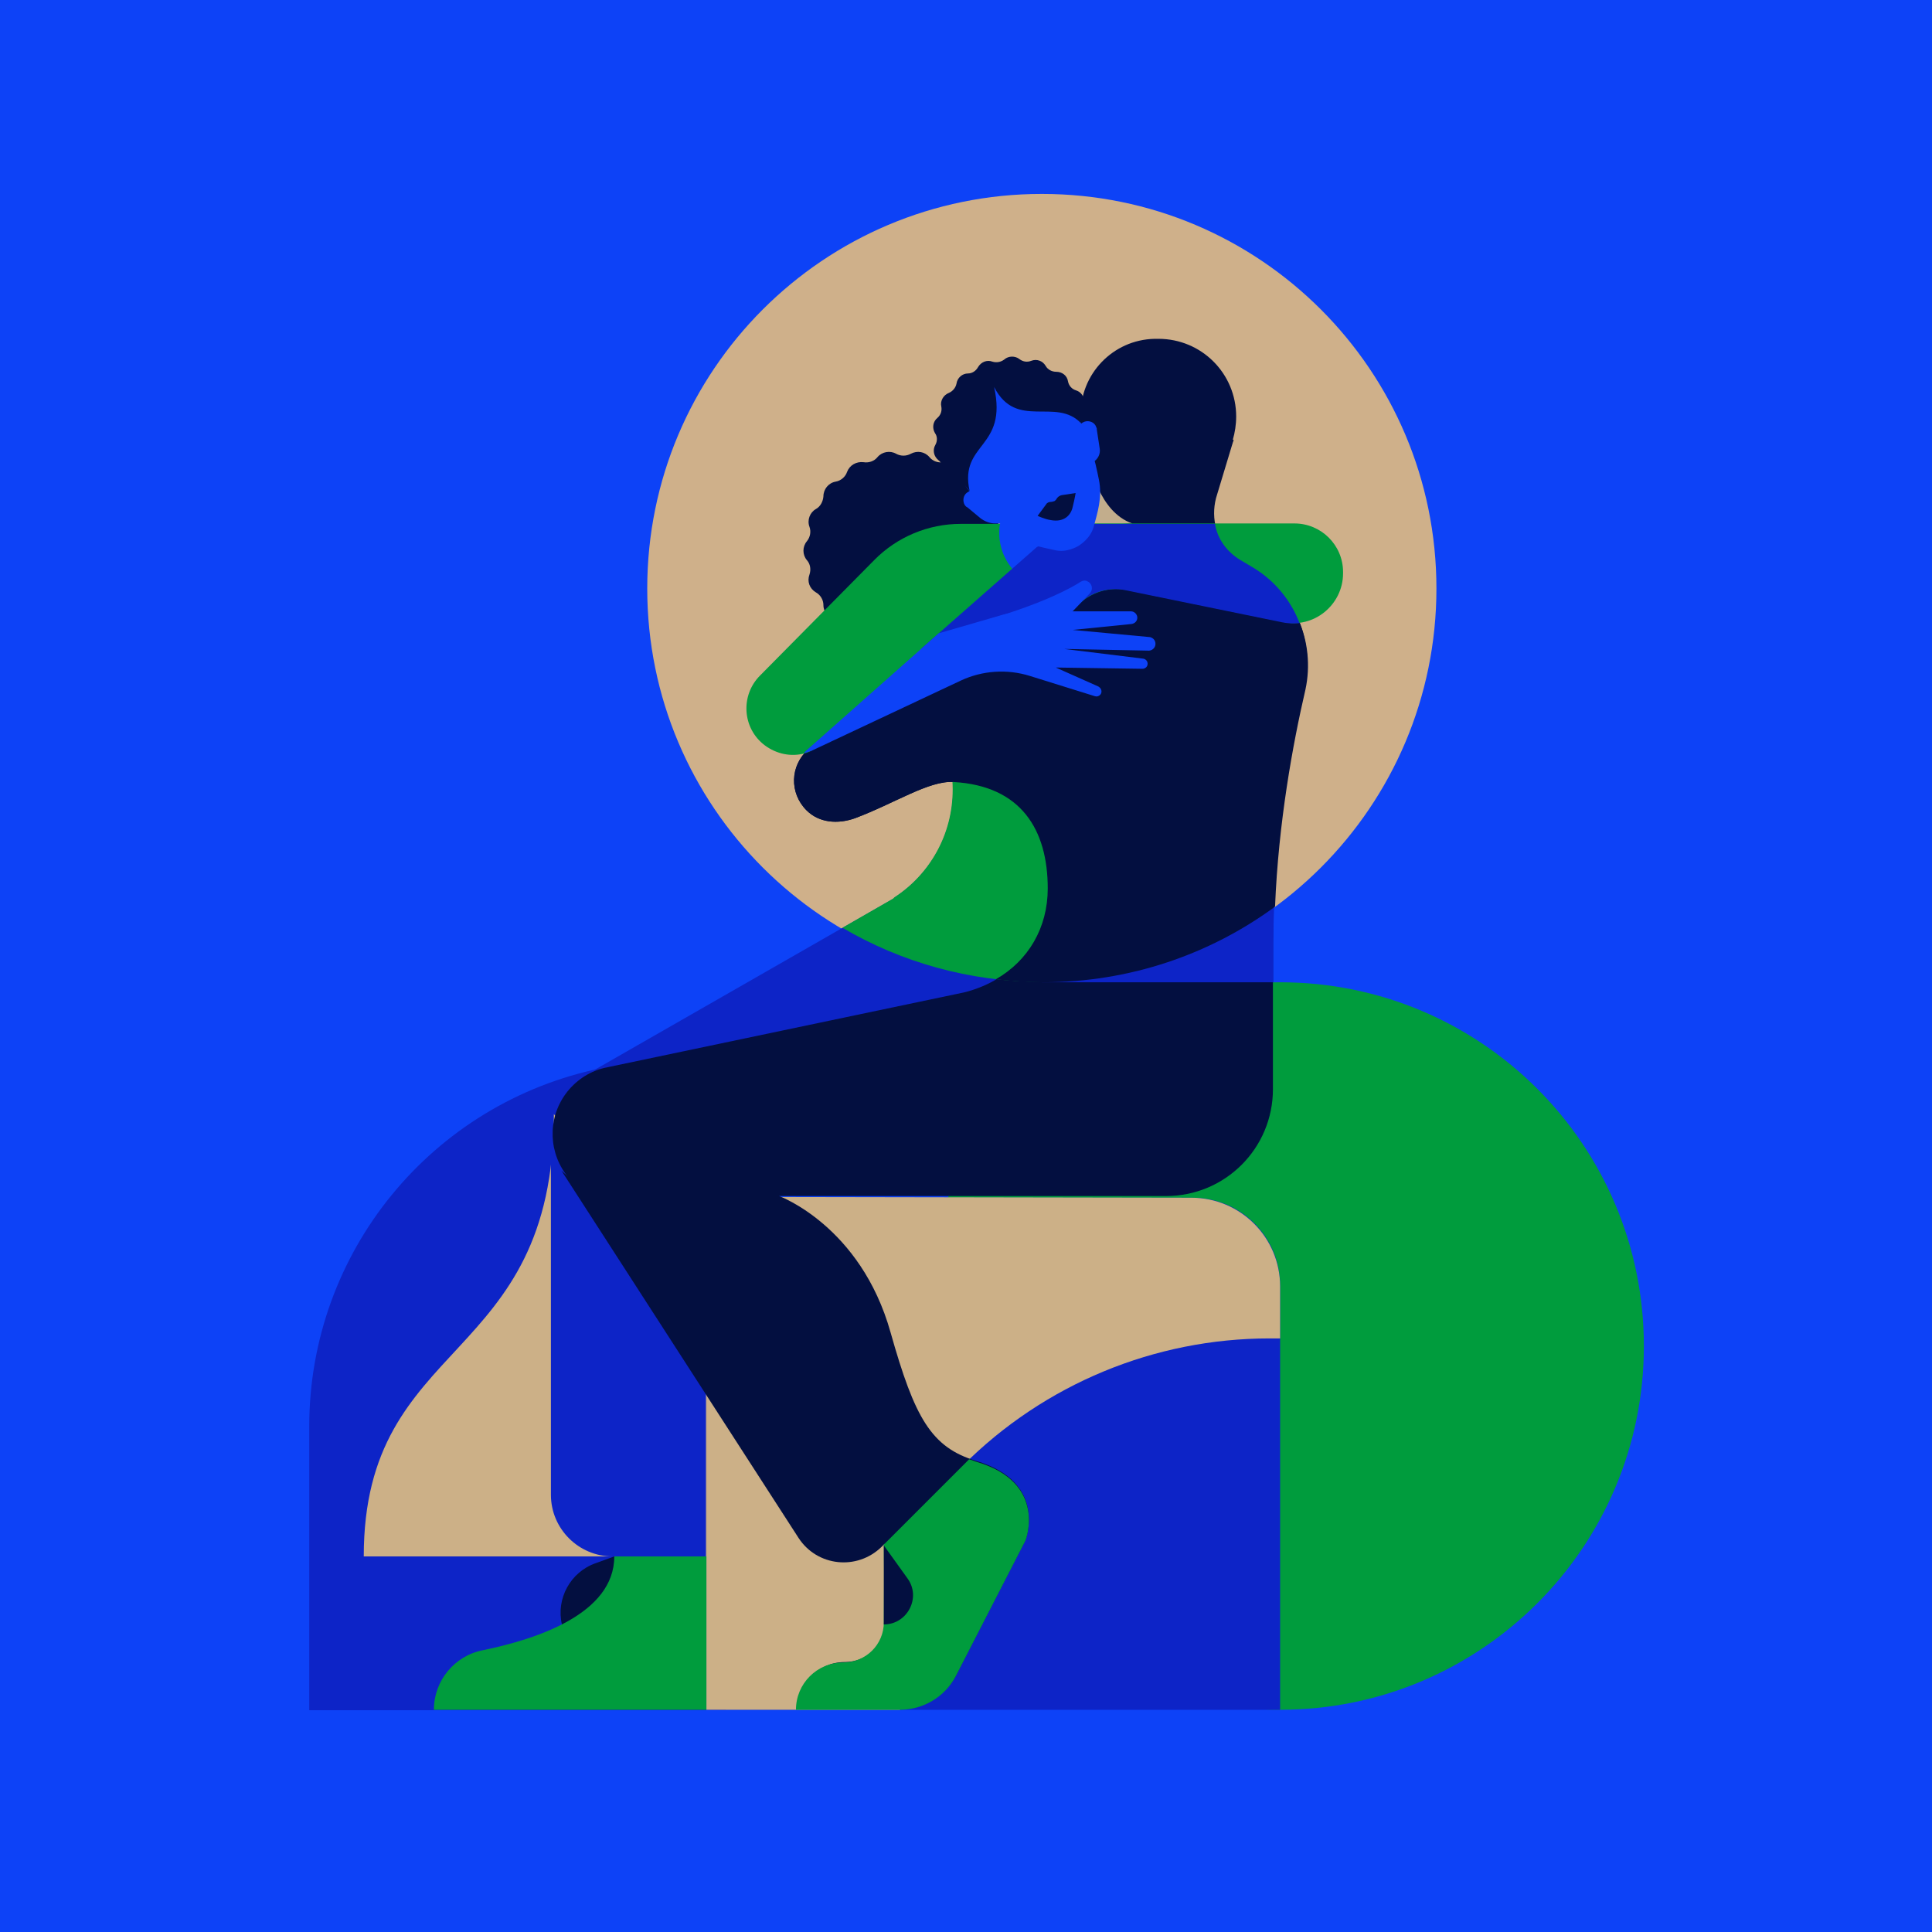
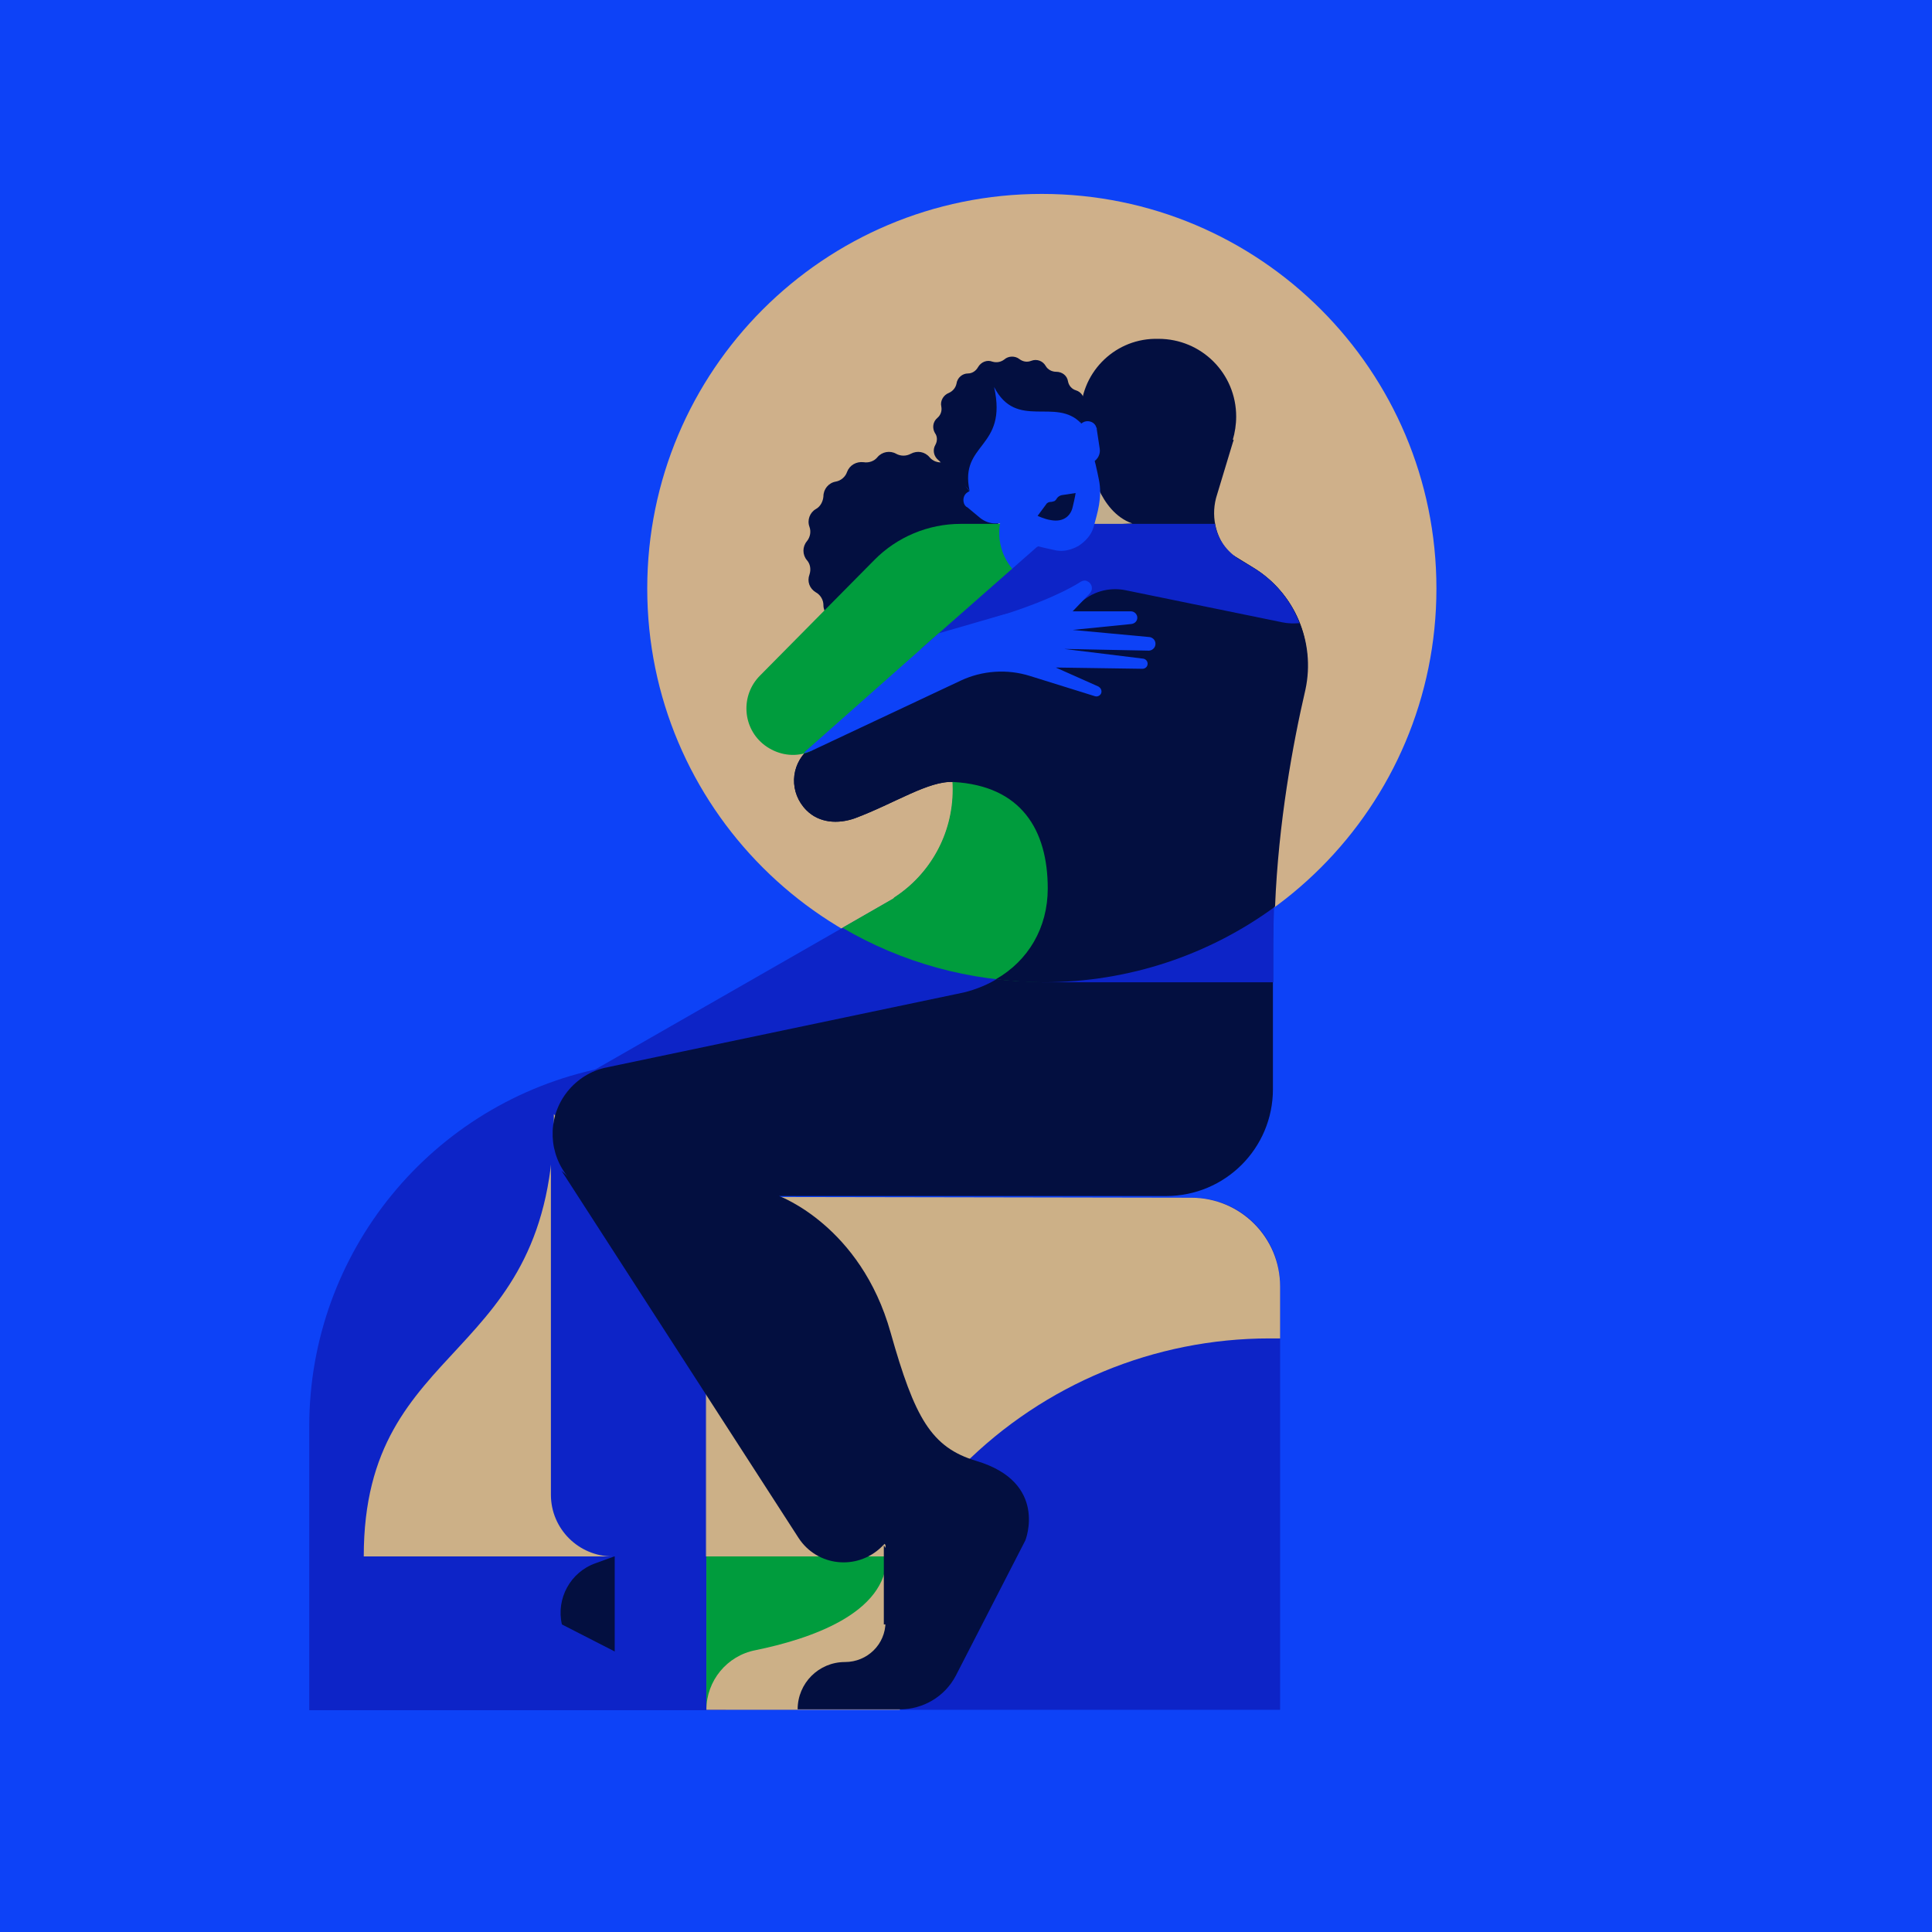
<svg xmlns="http://www.w3.org/2000/svg" xmlns:xlink="http://www.w3.org/1999/xlink" id="Layer_1" x="0px" y="0px" viewBox="0 0 457.3 457.3" style="enable-background:new 0 0 457.3 457.3;" xml:space="preserve">
  <style type="text/css"> .st0{fill:#0D42F7;} .st1{clip-path:url(#SVGID_2_);fill:#CFB08A;} .st2{clip-path:url(#SVGID_2_);fill:#0D24C7;} .st3{clip-path:url(#SVGID_4_);fill:#009C3D;} .st4{clip-path:url(#SVGID_4_);fill:#CCB087;} .st5{clip-path:url(#SVGID_4_);fill:#0D24C7;} .st6{clip-path:url(#SVGID_4_);fill:#030F40;} .st7{fill:#C2AD8C;} .st8{clip-path:url(#SVGID_6_);fill:#030F40;} .st9{clip-path:url(#SVGID_6_);fill:#009C3D;} .st10{clip-path:url(#SVGID_6_);fill:#0D42F7;} .st11{clip-path:url(#SVGID_6_);fill:#0D24C7;} </style>
  <rect class="st0" width="457.3" height="457.3" />
  <g>
    <defs>
      <rect id="SVGID_1_" width="457.3" height="457.3" />
    </defs>
    <clipPath id="SVGID_2_">
      <use xlink:href="#SVGID_1_" style="overflow:visible;" />
    </clipPath>
    <path class="st1" d="M340,139.3c0,51.6-41.8,93.4-93.4,93.4c-51.6,0-93.4-41.8-93.4-93.4s41.8-93.4,93.4-93.4 C298.2,45.9,340,87.7,340,139.3" />
    <path class="st2" d="M142.5,252.8L142.5,252.8c-40.3,8.2-69.3,43.6-69.3,84.8v67.2h98.6l10.9-127.6L142.5,252.8z" />
  </g>
  <polygon class="st0" points="389.1,318.6 389.1,404.7 303,404.7 " />
  <g>
    <defs>
      <rect id="SVGID_3_" width="457.3" height="457.3" />
    </defs>
    <clipPath id="SVGID_4_">
      <use xlink:href="#SVGID_3_" style="overflow:visible;" />
    </clipPath>
-     <path class="st3" d="M389.1,318.6c0,47.6-38.6,86.1-86.1,86.1c-47.6,0-86.1-38.6-86.1-86.1s38.6-86.1,86.1-86.1 C350.5,232.5,389.1,271,389.1,318.6" />
    <path class="st4" d="M131.1,263.7c0,59.8-45,52.4-45,104.7h81.1l4.6-56.6L131.1,263.7z" />
    <path class="st5" d="M167.2,404.7H303V304.2c0-11.4-9.3-20.7-20.7-20.7H167.2V404.7z" />
    <path class="st4" d="M167.2,283.3v121.4H213l3-45.9l11.9-11.9c19.3-19.3,45.4-30.1,72.6-30.1h2.5v-12.3c0-11.6-9.4-21-21-21 L167.2,283.3z" />
    <path class="st6" d="M145.4,368.4L141,370c-6,2.1-9.4,8.4-8,14.5l12.5,6.4V368.4z" />
    <path class="st5" d="M242.8,166.8l-18.4,11.6c0.8,2.7,1.2,5.5,1.2,8.5c0,10.7-5.5,20.1-13.8,25.5c-0.2,0.2-0.3,0.3-0.3,0.3 l-74.2,42.5l101.7,11.6l37.5-77.9L242.8,166.8z" />
    <path class="st5" d="M130.4,266.9v86.9c0,8.1,6.6,14.6,14.6,14.6h22.1v-50.8L130.4,266.9z" />
    <path class="st6" d="M296.7,134.4l-5.7-3.5c-3.4-3.8-4.5-9.1-2.9-13.9l3.9-12.9l-31.6,6.3l-2.5,11.8l0,1l-12.4,6.2l-54.2,48 c-4.3,3.8-4.5,10.3-0.4,14.4c3,3,7.4,3.3,11.4,1.9c9.4-3.5,17.6-9,23.4-8.6c16,0.9,22.3,11.3,22.3,25.2c0,12.1-7.8,21.6-19.8,24.6 l-85.3,17.9c-3.6,0.9-6.8,3.1-9,6.1c-4.4,6-4.1,14.3,0.8,20l74.9,86.8c0.1,7.7,0,13.7,0,18.2c0,5.3-4.3,9.5-9.6,9.5 c-6.2,0-11.2,5-11.2,11.2v0H213c5.5,0,10.6-3,13.2-7.9l16.5-32.1c0,0,5.5-13.7-11.6-18.8c-10.7-3.2-14.6-10.2-20.3-30.4 c-7.1-25.3-26.4-32.3-26.4-32.3H276c14,0,25.3-11.3,25.3-25.3v-34.8c0-23.1,4-45.2,7.4-60C311.4,152,306.5,140.4,296.7,134.4" />
    <path class="st3" d="M224.3,178.4c0.8,2.7,1.2,5.5,1.2,8.5c0,10.7-5.5,20.1-13.8,25.5c-0.2,0.2-0.3,0.3-0.3,0.3l-12,6.9 c13.8,8.1,30,12.8,47.2,12.8c3,0,6.1-0.2,9-0.4l20.8-43.1l-33.7-22.1L224.3,178.4z" />
    <path class="st5" d="M284.4,207.5l-37.8,25h54.8v-9.3c0-7.1,0.4-14,1-20.7L284.4,207.5z" />
    <path class="st6" d="M236.7,132.5L236.7,132.5c-0.8,1-1,2.3-0.6,3.5l0,0c0.6,1.6-0.1,3.4-1.5,4.2h0c-1.1,0.6-1.7,1.8-1.8,3v0 c0,1.7-1.2,3.2-2.9,3.5l0,0c-1.2,0.2-2.3,1.1-2.7,2.3v0c-0.6,1.6-2.2,2.5-3.9,2.3l0,0c-1.2-0.2-2.5,0.2-3.3,1.2l0,0 c-1.1,1.3-3,1.6-4.4,0.8c-1.1-0.6-2.4-0.6-3.5,0c-1.5,0.8-3.3,0.5-4.4-0.8l0,0c-0.8-1-2.1-1.4-3.3-1.2l0,0 c-1.7,0.3-3.3-0.7-3.9-2.3l0,0c-0.4-1.2-1.5-2-2.7-2.3h0c-1.7-0.3-2.9-1.8-2.9-3.5v0c0-1.2-0.7-2.4-1.8-3c-1.5-0.9-2.1-2.6-1.5-4.2 v0c0.4-1.2,0.2-2.5-0.6-3.4l0,0c-1.1-1.3-1.1-3.2,0-4.5l0,0c0.8-1,1-2.3,0.6-3.4v0c-0.6-1.6,0.1-3.4,1.5-4.2v0 c1.1-0.6,1.7-1.8,1.8-3v0c0-1.7,1.2-3.2,2.9-3.5l0,0c1.2-0.2,2.3-1.1,2.7-2.3v0c0.6-1.6,2.2-2.5,3.9-2.3l0,0 c1.2,0.2,2.5-0.2,3.3-1.2l0,0c1.1-1.3,3-1.6,4.4-0.8c1.1,0.6,2.4,0.6,3.5,0c1.5-0.8,3.3-0.5,4.4,0.8l0,0c0.8,1,2.1,1.4,3.3,1.2l0,0 c1.7-0.3,3.3,0.7,3.9,2.3v0c0.4,1.2,1.5,2,2.7,2.3l0,0c1.7,0.3,2.9,1.8,2.9,3.5v0c0,1.2,0.7,2.4,1.8,3l0,0c1.5,0.9,2.1,2.6,1.5,4.2 l0,0c-0.4,1.2-0.2,2.5,0.6,3.4l0,0C237.8,129.3,237.8,131.2,236.7,132.5" />
    <path class="st6" d="M296.7,134.4l-5.7-3.5c-3.4-3.8-6.2-9.9-4.6-14.7l5.6-12.1l-31.6,6.3l-2.5,11.8l0,1l-12.4,6.2l-54.2,48 c-4.3,3.8-4.5,10.3-0.4,14.4c3,3,7.4,3.3,11.4,1.9c9.4-3.5,17.6-9,23.4-8.6c16,0.9,22.3,11.3,22.3,25.2c0,9.3-4.6,17.1-12.3,21.5 c3.7,0.4,7.4,0.7,11.2,0.7c20.5,0,39.5-6.6,54.9-17.9c0.8-19.9,4.2-38.5,7.2-51.4C311.4,152,306.5,140.4,296.7,134.4" />
    <path class="st3" d="M223.1,149.9l0.9-0.8l2.4-2.1l19.8-17.5l-8.7-5.5h-10.1c-7.7,0-15.1,3.1-20.5,8.6l-27,27.3 c-4.7,4.7-4.2,12.5,1.1,16.5c2.8,2.1,6.3,2.8,9.5,1.9c0.6-0.1,1.1-0.4,1.6-0.6l0,0" />
  </g>
  <polygon class="st7" points="268,123.9 261.6,104.2 254.1,108.7 258,124.4 " />
  <g>
    <defs>
      <rect id="SVGID_5_" width="457.3" height="457.3" />
    </defs>
    <clipPath id="SVGID_6_">
      <use xlink:href="#SVGID_5_" style="overflow:visible;" />
    </clipPath>
    <path class="st8" d="M287.2,123.9c-0.4-2.4-0.3-4.9,0.5-7.3l4.1-12.5c0.5-1.7,0.8-3.6,0.8-5.5c0-10.2-8.2-18.4-18.4-18.4 c0,0,0,0-0.1,0c-0.3,0-0.6,0-0.8,0l0,0c0,0,0,0,0,0l0,0c-9.9,0.2-17.7,8.4-17.5,18.2c0,0.1,0,0.1,0,0.2c0,0.5,0,1,0.1,1.5 c0.1,2.3,0.4,4.4,0.7,6.4l1.5,3.3c0,0,1.9,11.3,9.9,14.1H287.2z" />
-     <path class="st9" d="M167.2,368.4v36.3h-64.5c0-6.9,4.9-12.8,11.6-14.1c12.7-2.6,31.1-8.6,31.1-22.2H167.2z" />
-     <path class="st9" d="M255.4,143l-11.8,11.8l-25.6-1.2l33.2-29.7h55.2c6.3,0,11.5,5.1,11.5,11.5v0.3c0,7.5-7,13.2-14.3,11.5 l-37.1-7.6C262.4,138.9,258.3,140.2,255.4,143" />
+     <path class="st9" d="M167.2,368.4v36.3c0-6.9,4.9-12.8,11.6-14.1c12.7-2.6,31.1-8.6,31.1-22.2H167.2z" />
    <path class="st10" d="M236.7,124c0,0-2,8.6,7,14.1l13.1-10.2l-8.8-5.3L236.7,124z" />
    <path class="st8" d="M256.6,95.5L256.6,95.5c-0.2,1,0.2,2,1,2.6v0c1.1,0.9,1.4,2.4,0.7,3.6c-0.5,0.9-0.5,2,0.1,2.8l0,0 c0.7,1.2,0.5,2.7-0.6,3.6l0,0c-0.8,0.7-1.1,1.7-0.9,2.7v0c0.3,1.3-0.5,2.7-1.8,3.2l0,0c-0.9,0.4-1.6,1.2-1.8,2.2l0,0 c-0.2,1.4-1.4,2.4-2.7,2.4c-1,0-1.9,0.6-2.4,1.5c-0.7,1.2-2.1,1.8-3.4,1.3l0,0c-1-0.3-2-0.1-2.8,0.5l0,0c-1,0.9-2.6,0.9-3.6,0.1 l0,0c-0.8-0.6-1.8-0.8-2.8-0.4l0,0c-1.3,0.5-2.7,0-3.4-1.2l0,0c-0.5-0.9-1.5-1.4-2.5-1.4c-1.4,0-2.6-0.9-2.8-2.3v0 c-0.2-1-0.9-1.8-1.9-2.1l0,0c-1.3-0.4-2.1-1.8-1.9-3.1l0,0c0.2-1-0.2-2-1-2.6v0c-1.1-0.9-1.4-2.4-0.7-3.6c0.5-0.9,0.5-2-0.1-2.8 l0,0c-0.7-1.2-0.5-2.7,0.6-3.6l0,0c0.8-0.7,1.1-1.7,0.9-2.7v0c-0.3-1.3,0.5-2.7,1.8-3.2l0,0c0.9-0.4,1.6-1.2,1.8-2.2l0,0 c0.2-1.4,1.4-2.4,2.7-2.4c1,0,1.9-0.6,2.4-1.5c0.7-1.2,2.1-1.8,3.4-1.3l0,0c1,0.3,2,0.1,2.8-0.5l0,0c1-0.9,2.6-0.9,3.6-0.1l0,0 c0.8,0.6,1.8,0.8,2.8,0.4l0,0c1.3-0.5,2.7,0,3.4,1.2l0,0c0.5,0.9,1.5,1.4,2.5,1.4h0c1.4,0,2.6,0.9,2.8,2.3v0c0.2,1,0.9,1.8,1.9,2.1 l0,0C256,92.8,256.8,94.1,256.6,95.5" />
    <path class="st11" d="M296.7,134.4l-3.2-1.9c-3.1-1.9-5.3-4.9-5.9-8.4c0,0,0-0.1,0-0.1h-31.2l-11,5.5L218,153.6l25.6,1.2l11.8-11.8 c2.9-2.9,7-4.1,11-3.3l37.1,7.6c1.4,0.3,2.8,0.3,4.1,0.2C305.6,142.2,301.8,137.5,296.7,134.4" />
    <path class="st10" d="M231.7,116.7L231.7,116.7c-0.8-0.7-1.9-0.8-2.8-0.1c-0.7,0.5-1,1.4-0.8,2.3c0.1,0.5,0.4,0.9,0.7,1.1l0,0l0,0 c0.1,0,0.1,0.1,0.2,0.1l3,2.5c1,0.8,2.3,1.3,3.6,1.3l1.1,0l0-1.2l-4.7-5.6C231.9,117,231.8,116.8,231.7,116.7" />
    <path class="st10" d="M255.3,102.4L255.3,102.4c-0.2-0.9,0.1-1.9,1-2.4c1-0.6,2.4-0.3,3,0.7c0.1,0.2,0.2,0.5,0.3,0.7h0l0,0 c0,0.1,0,0.1,0,0.2l0.7,4.6c0.2,1.2-0.4,2.5-1.5,3.1l-0.5,0.3l-2.8-6.8C255.5,102.8,255.4,102.6,255.3,102.4" />
    <path class="st10" d="M231.7,90c-7.5,4.5-9.8,14.1-5.3,21.7c4.6,7.7,9.4,11.5,12.8,14.4c3.4,2.8,7.3,3.4,10.4,4.1 c2.9,0.7,5.3-0.8,5.7-1c0.4-0.3,2.8-1.7,3.6-4.6c0.8-3.1,2.1-6.8,1.2-11.1c-0.9-4.4-2.1-10.4-6.8-18.1 C248.8,88,239.2,85.5,231.7,90" />
    <path class="st8" d="M231.6,89.2c-7.5,4.5-10.3,15.2-5.8,22.7c1,1.7,2.7,2.9,3.7,4.3c-2.5-11.5,9.1-9.9,5.8-24.6 c5.3,10.3,14.6,2.3,20.6,8.6l-0.1-0.3c-0.7-1.4-0.9-3.6-1.9-5.2C249.4,87.3,239.1,84.6,231.6,89.2" />
    <path class="st8" d="M132.9,277.1l56.1,86.9c4.4,6.8,13.9,7.8,19.7,2.1l11.3-11.3L132.9,277.1z" />
-     <path class="st9" d="M231.1,346c-0.6-0.2-1.1-0.4-1.7-0.6l-20.3,20.3l0.1,0.1c0.1,7.7,0,13.7,0,18.2c0,5.3-4.3,9.5-9.6,9.5 c-6.2,0-11.2,5-11.2,11.2v0H213c5.5,0,10.6-3,13.2-7.9l16.5-32.1C242.7,364.8,248.2,351,231.1,346" />
    <path class="st8" d="M209.2,365.8l5.6,7.8c3.3,4.5,0,10.9-5.6,10.9V365.8z" />
    <path class="st10" d="M269.2,146.2L269.2,146.2c0-0.8-0.7-1.5-1.5-1.5h-23.9c-2.4,0-4.8,0.3-7.1,1l-14.5,4.2l-31.3,27.7 c-0.1,0.1-0.6,0.6-0.7,0.7c0.2-0.1,0.5-0.1,0.7-0.2l1.2-0.4l35.3-16.6c5.1-2.4,11-2.8,16.4-1.1l15.4,4.8c0.7,0.2,1.4-0.3,1.5-0.9 c0.1-0.6-0.2-1.1-0.7-1.4l-10.1-4.5l20.5,0.3c0.6,0,1.1-0.4,1.2-0.9c0.2-0.7-0.3-1.4-1-1.5l-18.7-2.3l19.8,0.4 c0.9,0.1,1.8-0.6,1.8-1.6c0-0.8-0.5-1.4-1.3-1.6l-18.3-1.7l13.9-1.4C268.6,147.6,269.2,147,269.2,146.2" />
    <path class="st8" d="M251.3,117.2c-0.4,0.1-0.8,0.3-1.1,0.7c-0.1,0.2-0.3,0.5-0.6,0.7c-0.3,0.1-0.6,0.2-0.9,0.2 c-0.4,0-0.9,0.2-1.1,0.6l-2,2.7c0,0,1.7,0.8,3.1,1c3.2,0.6,4.8-1.2,5.2-3.1c0.5-2,0.7-3.3,0.7-3.3L251.3,117.2z" />
    <path class="st10" d="M234,146.6c13.5-4,19.8-7.6,21.8-8.9c0.5-0.3,1.1-0.4,1.6-0.1c1.1,0.5,1.4,1.9,0.6,2.8l-4.2,4.4L234,146.6z" />
  </g>
</svg>